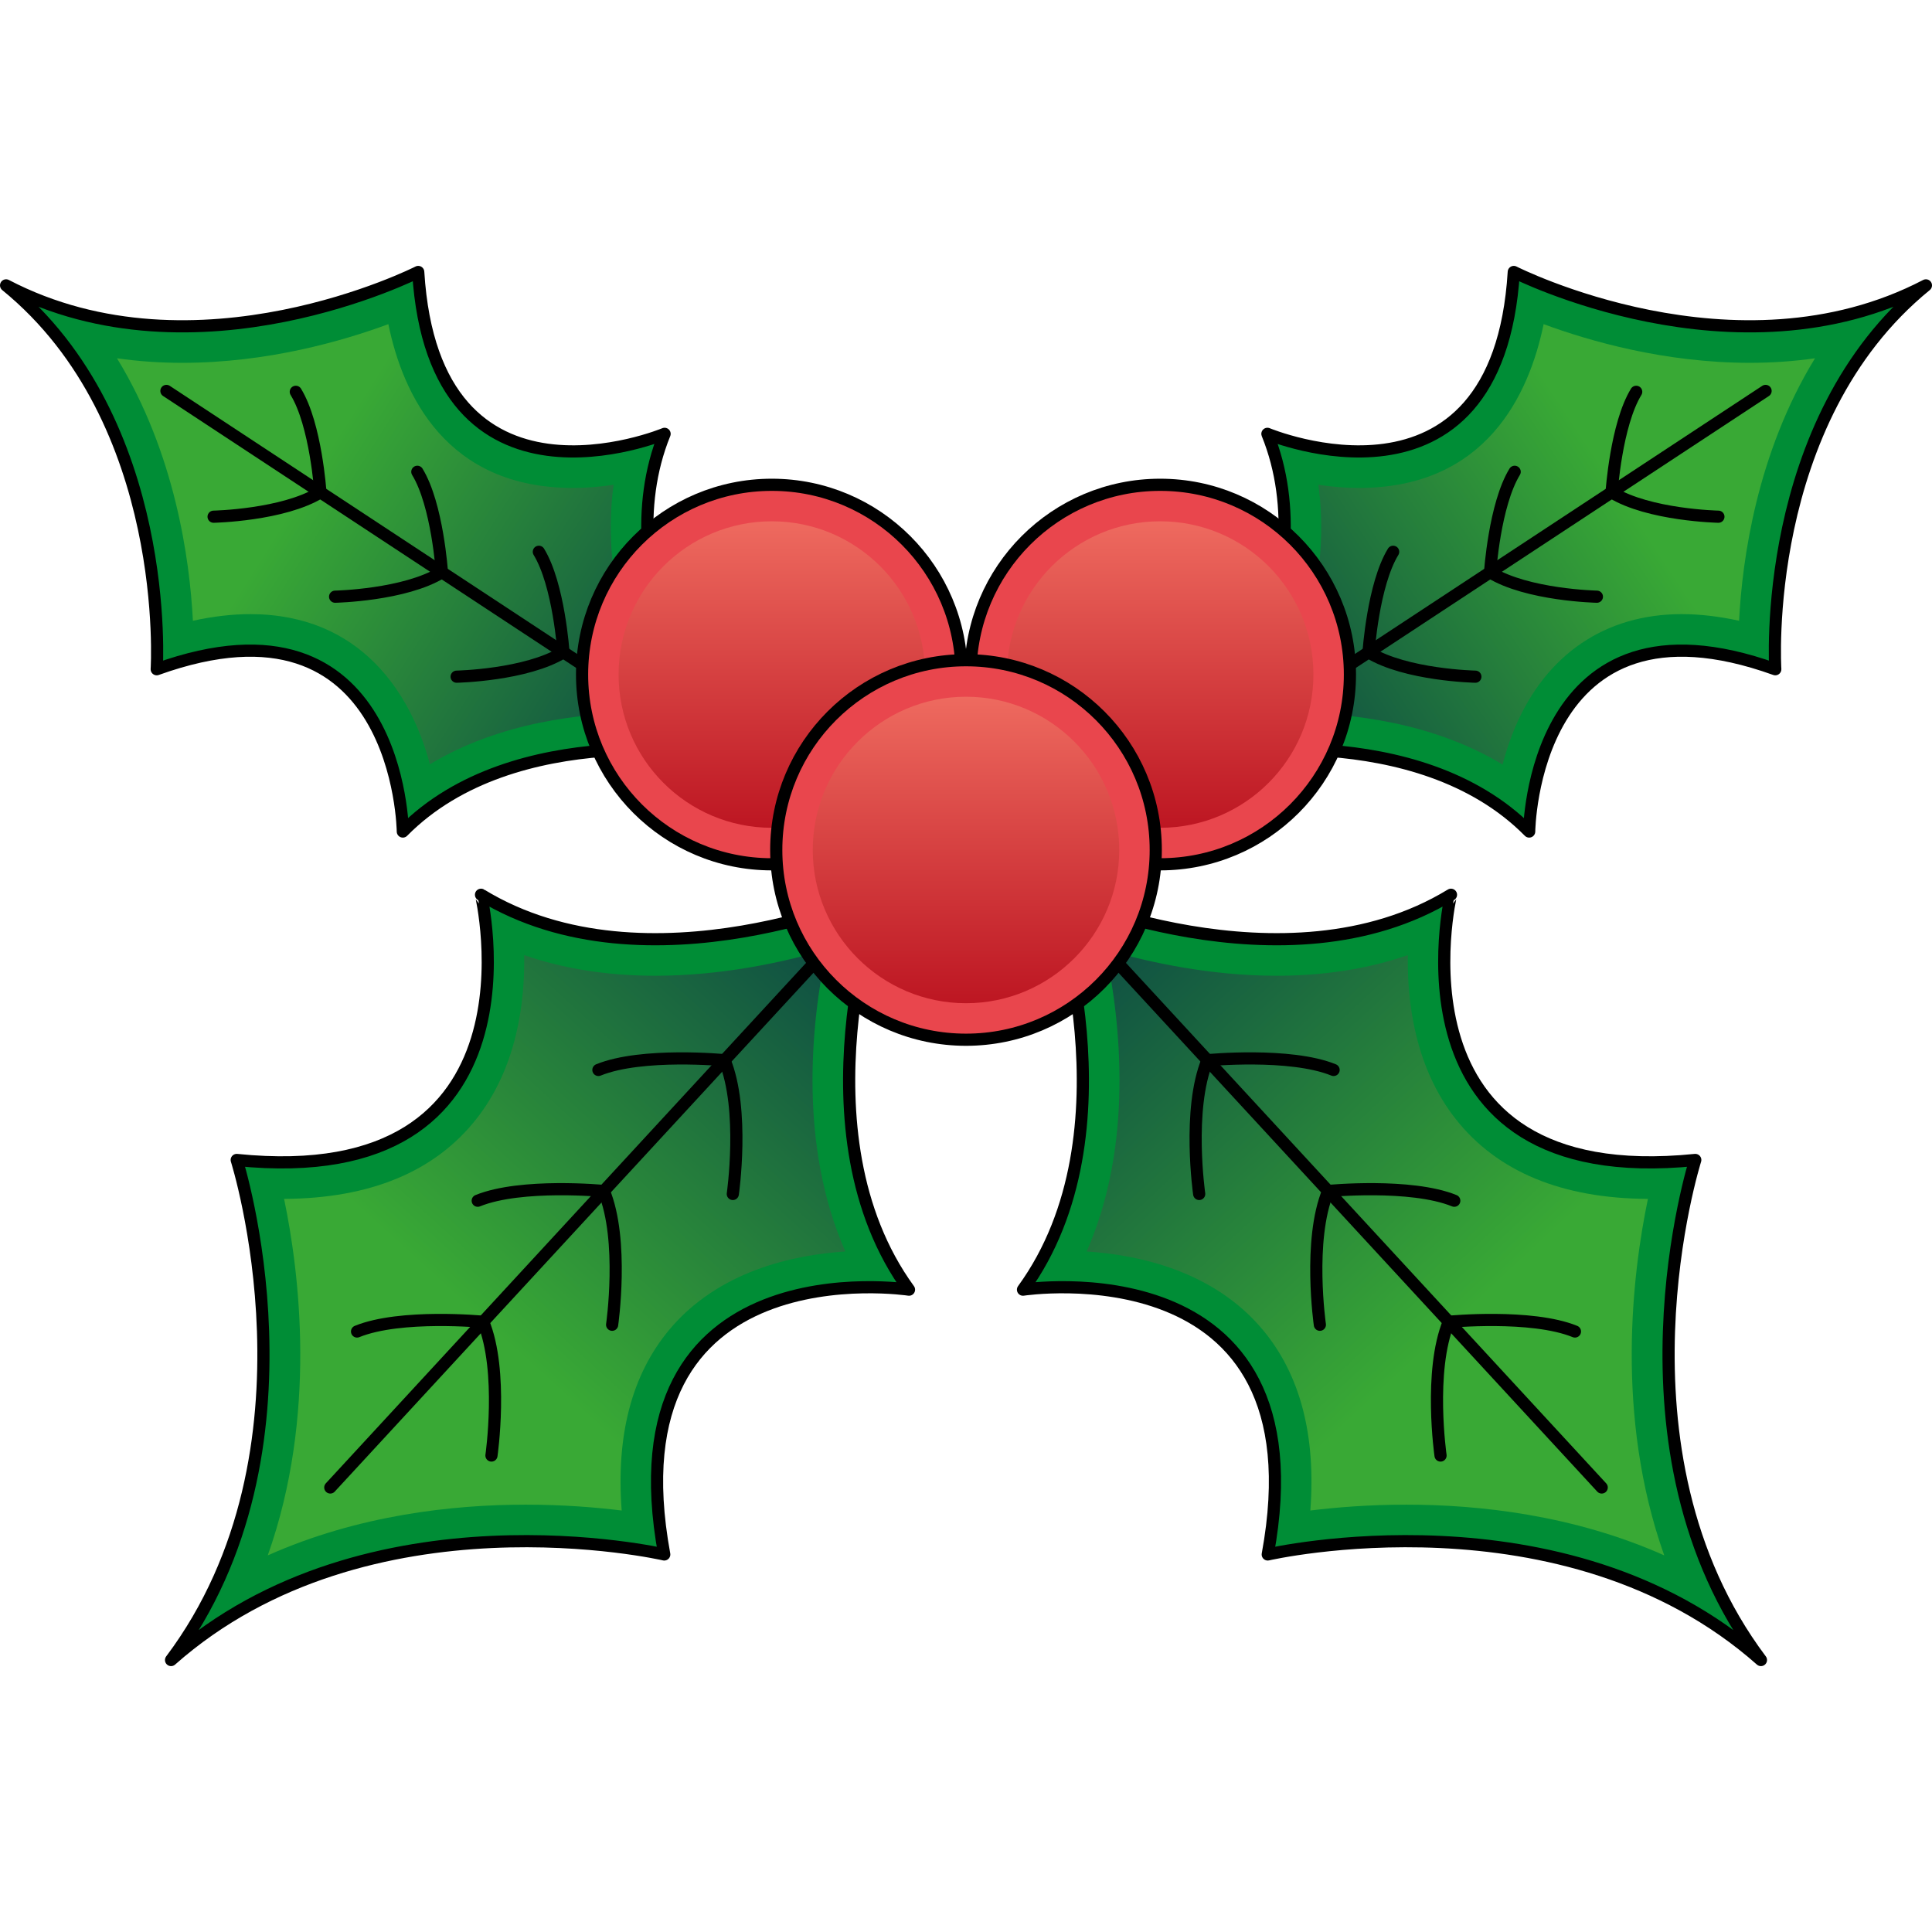
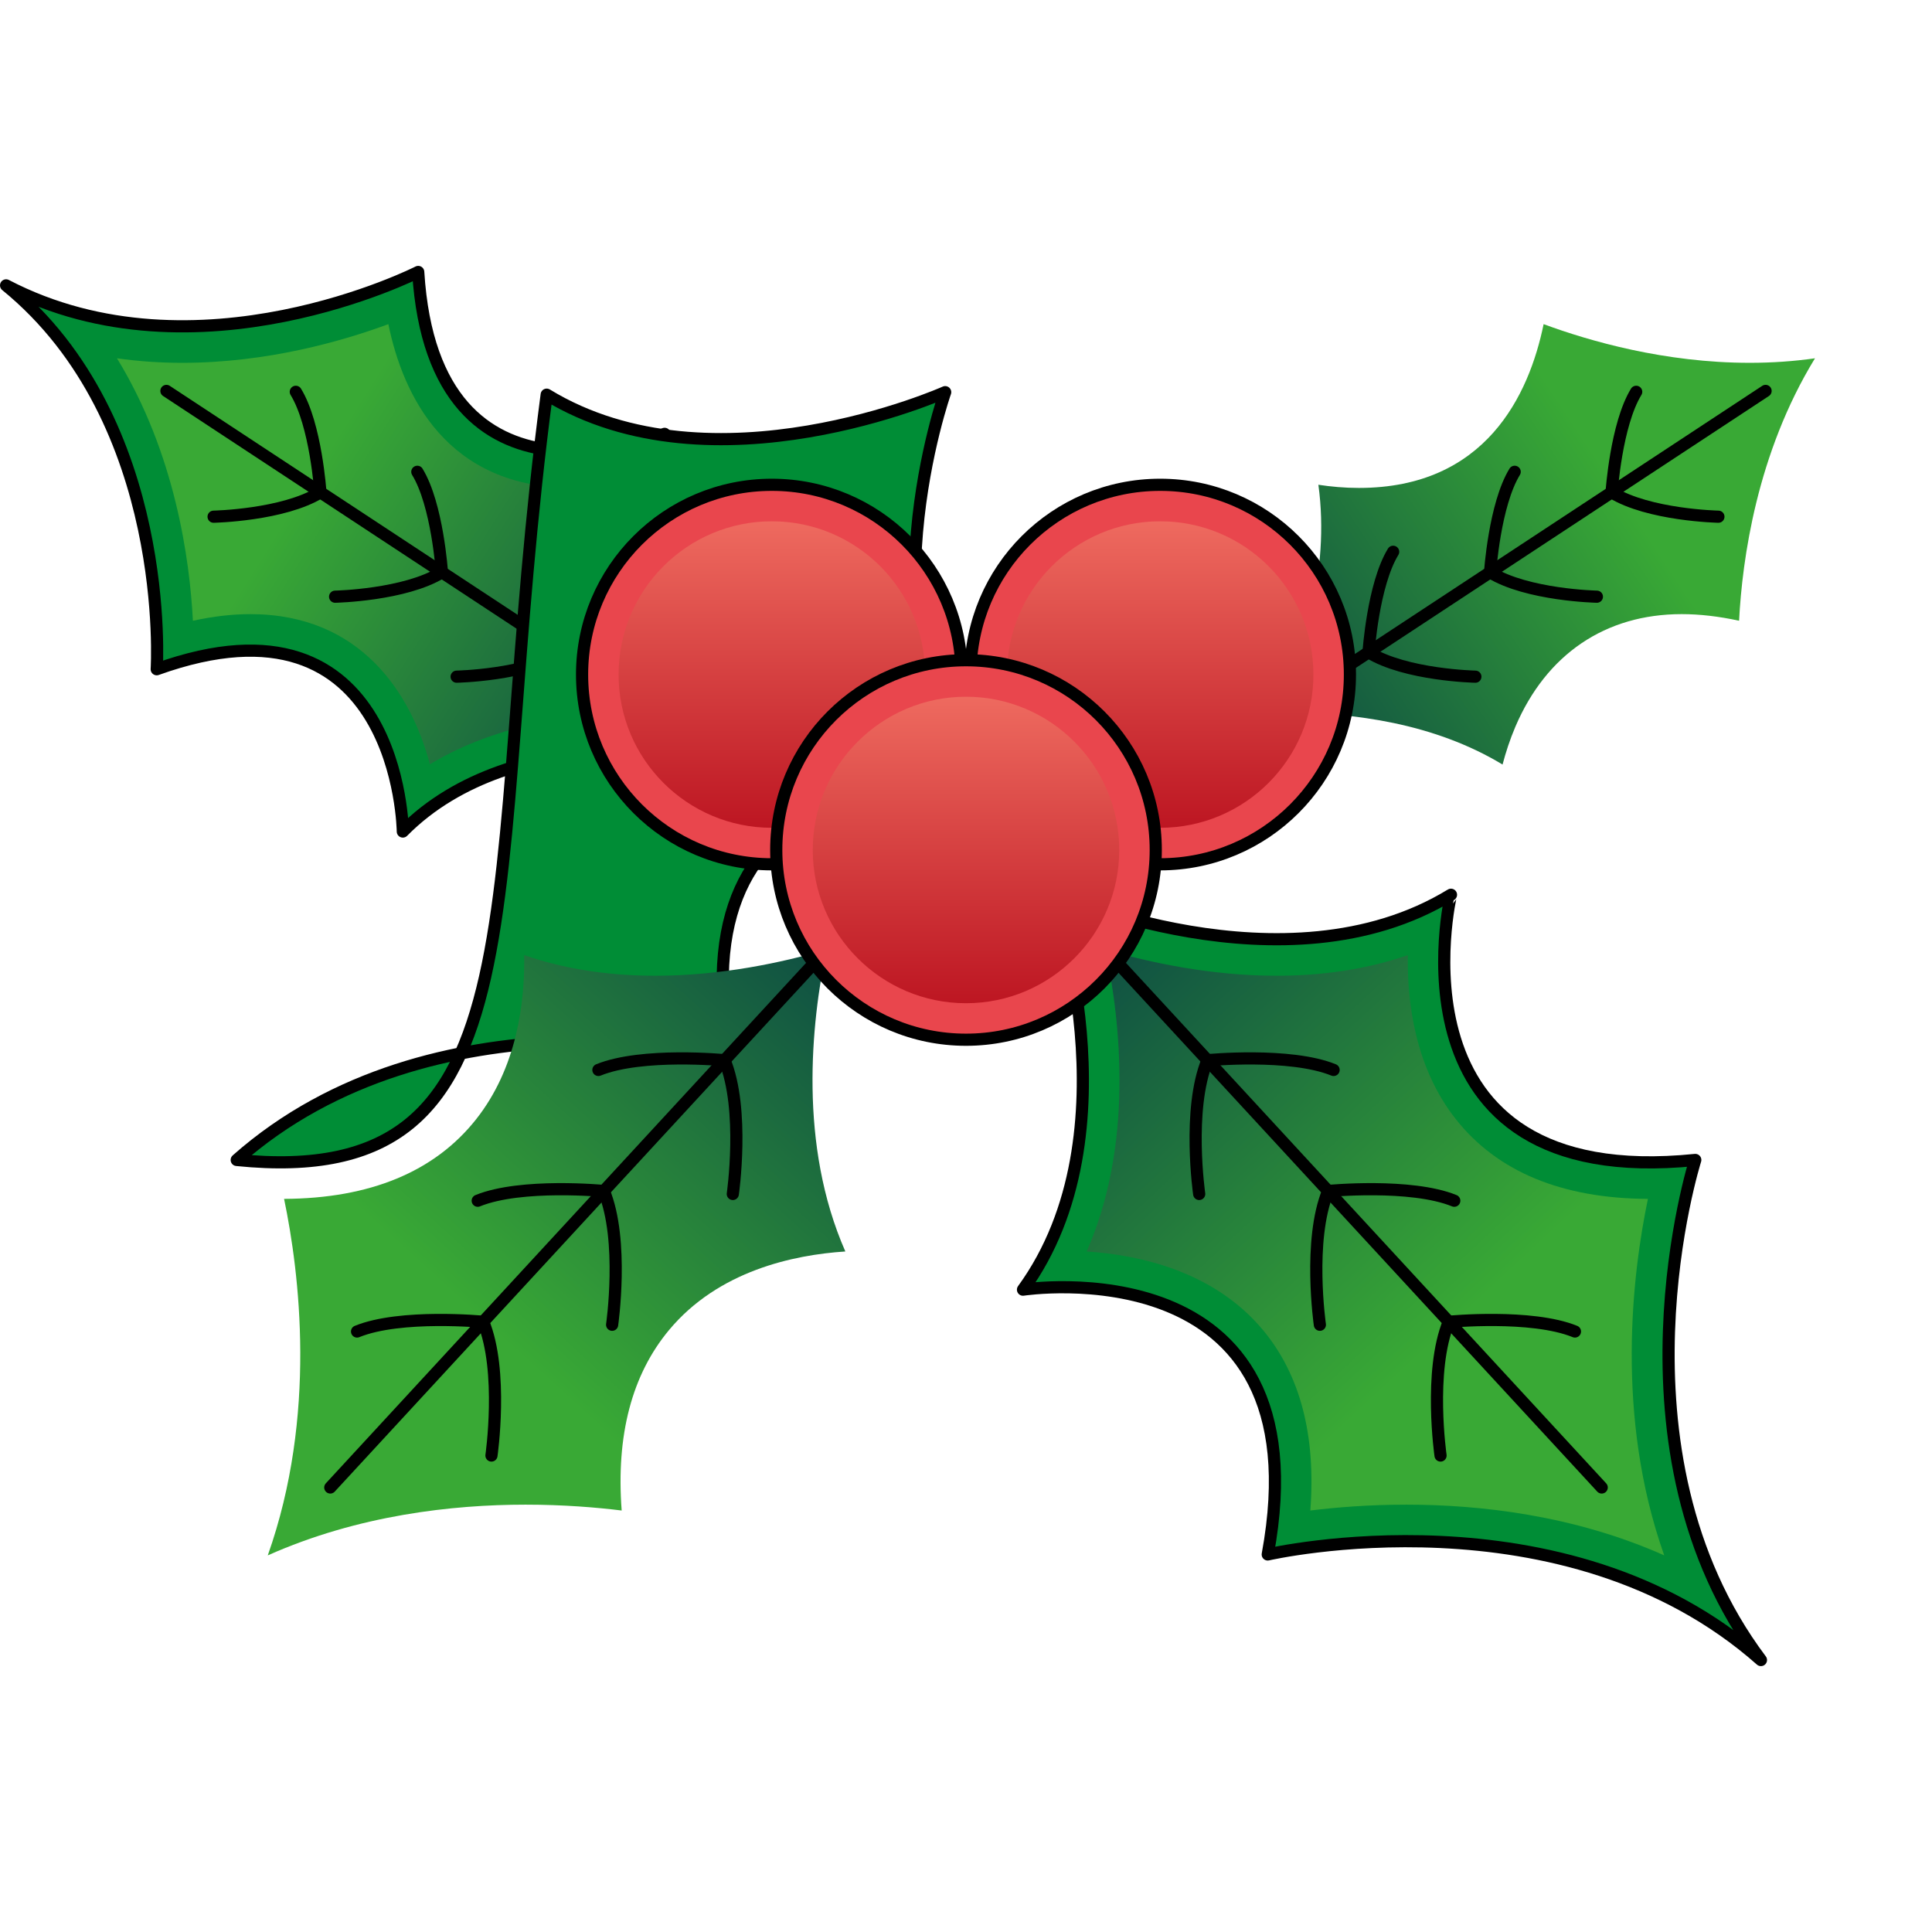
<svg xmlns="http://www.w3.org/2000/svg" version="1.1" id="Camada_1" width="800px" height="800px" viewBox="0 0 317.517 230.123" enable-background="new 0 0 317.517 230.123" xml:space="preserve">
  <g>
    <g>
      <g>
        <g>
          <path fill="#008D36" stroke="#000000" stroke-width="2" stroke-linecap="round" stroke-linejoin="round" stroke-miterlimit="10" d="      M68.733,1c0,0-36.449,18.534-67.733,2.204c27.369,22.278,24.757,63.085,24.757,63.085C65.765,51.91,66.203,92.96,66.203,92.96      c18.381-18.619,52.045-12.579,52.045-12.579s-18.859-28.532-9.025-52.778C109.223,27.603,71.345,43.432,68.733,1z" />
          <linearGradient id="SVGID_1_" gradientUnits="userSpaceOnUse" x1="110.058" y1="73.329" x2="50.498" y2="35.675">
            <stop offset="0" style="stop-color:#0F4F43" />
            <stop offset="1" style="stop-color:#39A935" />
          </linearGradient>
          <path fill="url(#SVGID_1_)" d="M70.651,81.909c-3.109-11.71-11.417-24.675-29.514-24.675c-2.964,0-6.118,0.364-9.434,1.087      c-0.519-10.059-2.91-27.504-12.477-43.133c3.476,0.495,7.057,0.744,10.733,0.744c13.954,0,26.333-3.571,33.865-6.356      c2.397,11.638,9.517,26.918,30.356,26.918c2.347,0,4.602-0.208,6.664-0.521c-1.98,14.31,2.713,28.379,6.888,37.498      c-0.692-0.016-1.408-0.024-2.143-0.024C95.362,73.446,81.974,75.083,70.651,81.909z" />
          <line fill="none" stroke="#000000" stroke-width="2" stroke-linecap="round" stroke-linejoin="round" stroke-miterlimit="10" x1="118.248" y1="80.381" x2="27.351" y2="20.549" />
        </g>
        <g>
          <path fill="none" stroke="#000000" stroke-width="2" stroke-linecap="round" stroke-linejoin="round" stroke-miterlimit="10" d="      M35.103,41.221c0,0,11.438-0.234,17.554-4.014c0,0-0.743-11.116-4.043-16.512" />
          <path fill="none" stroke="#000000" stroke-width="2" stroke-linecap="round" stroke-linejoin="round" stroke-miterlimit="10" d="      M55.075,54.367c0,0,11.438-0.234,17.554-4.014c0,0-0.743-11.116-4.043-16.512" />
          <path fill="none" stroke="#000000" stroke-width="2" stroke-linecap="round" stroke-linejoin="round" stroke-miterlimit="10" d="      M75.046,67.513c0,0,11.438-0.234,17.554-4.014c0,0-0.743-11.116-4.043-16.512" />
        </g>
      </g>
      <g>
        <g>
-           <path fill="#008D36" stroke="#000000" stroke-width="2" stroke-linecap="round" stroke-linejoin="round" stroke-miterlimit="10" d="      M248.785,1c0,0,36.449,18.534,67.733,2.204c-27.369,22.278-24.757,63.085-24.757,63.085      C251.753,51.91,251.314,92.96,251.314,92.96c-18.381-18.619-52.045-12.579-52.045-12.579s18.859-28.532,9.025-52.778      C208.294,27.603,246.173,43.432,248.785,1z" />
          <linearGradient id="SVGID_00000041286845203024999630000001490548538809952920_" gradientUnits="userSpaceOnUse" x1="210.02" y1="73.525" x2="265.815" y2="36.557">
            <stop offset="0" style="stop-color:#0F4F43" />
            <stop offset="1" style="stop-color:#39A935" />
          </linearGradient>
          <path fill="url(#SVGID_00000041286845203024999630000001490548538809952920_)" d="M246.939,81.953      c-11.338-6.864-24.762-8.507-35.014-8.507c-0.734,0-1.45,0.009-2.143,0.024c4.175-9.119,8.868-23.188,6.888-37.498      c2.062,0.313,4.317,0.521,6.663,0.521c20.841,0,27.96-15.279,30.357-26.918c7.533,2.785,19.912,6.356,33.865,6.356      c3.677,0,7.258-0.249,10.733-0.744c-9.566,15.629-11.958,33.074-12.477,43.133c-3.315-0.723-6.47-1.087-9.434-1.087      c-12.531,0-22.238,6.573-27.333,18.508C248.143,77.858,247.459,79.97,246.939,81.953z" />
          <line fill="none" stroke="#000000" stroke-width="2" stroke-linecap="round" stroke-linejoin="round" stroke-miterlimit="10" x1="199.269" y1="80.381" x2="290.166" y2="20.549" />
        </g>
        <g>
          <path fill="none" stroke="#000000" stroke-width="2" stroke-linecap="round" stroke-linejoin="round" stroke-miterlimit="10" d="      M282.414,41.221c0,0-11.438-0.234-17.554-4.014c0,0,0.743-11.116,4.043-16.512" />
          <path fill="none" stroke="#000000" stroke-width="2" stroke-linecap="round" stroke-linejoin="round" stroke-miterlimit="10" d="      M262.442,54.367c0,0-11.438-0.234-17.554-4.014c0,0,0.743-11.116,4.043-16.512" />
          <path fill="none" stroke="#000000" stroke-width="2" stroke-linecap="round" stroke-linejoin="round" stroke-miterlimit="10" d="      M242.471,67.513c0,0-11.438-0.234-17.554-4.014c0,0,0.743-11.116,4.043-16.512" />
        </g>
      </g>
    </g>
    <g>
      <g>
        <g>
-           <path fill="#008D36" stroke="#000000" stroke-width="2" stroke-linecap="round" stroke-linejoin="round" stroke-miterlimit="10" d="      M38.905,146.937c0,0,15.13,47.671-10.792,82.186c32.323-28.608,81.055-17.351,81.055-17.351      c-9.408-51.141,40.223-43.518,40.223-43.518c-18.821-25.883-4.846-65.313-4.846-65.313s-38.182,17.095-65.491,0.411      C79.055,103.352,90.636,152.212,38.905,146.937z" />
+           <path fill="#008D36" stroke="#000000" stroke-width="2" stroke-linecap="round" stroke-linejoin="round" stroke-miterlimit="10" d="      M38.905,146.937c32.323-28.608,81.055-17.351,81.055-17.351      c-9.408-51.141,40.223-43.518,40.223-43.518c-18.821-25.883-4.846-65.313-4.846-65.313s-38.182,17.095-65.491,0.411      C79.055,103.352,90.636,152.212,38.905,146.937z" />
          <linearGradient id="SVGID_00000058549266973492310160000013441108247149060007_" gradientUnits="userSpaceOnUse" x1="135.131" y1="112.281" x2="79.336" y2="173.553">
            <stop offset="0" style="stop-color:#0F4F43" />
            <stop offset="1" style="stop-color:#39A935" />
          </linearGradient>
          <path fill="url(#SVGID_00000058549266973492310160000013441108247149060007_)" d="M44.006,211.926      c8.154-22.974,5.199-46.508,2.682-58.592c14.128-0.066,24.742-4.463,31.551-13.072c6.666-8.43,8.039-19.064,7.908-26.991      c6.514,2.253,13.724,3.39,21.55,3.39c0.003,0,0.003,0,0.005,0c10.823,0,20.892-2.174,28.131-4.291      c-2.537,12.194-4.603,32.082,3.097,49.608c-8.544,0.555-20.879,3.188-28.974,12.909c-6.116,7.344-8.723,17.298-7.785,29.662      c-4.121-0.508-9.55-0.962-15.791-0.962C74.384,203.588,58.889,205.294,44.006,211.926z" />
          <line fill="none" stroke="#000000" stroke-width="2" stroke-linecap="round" stroke-linejoin="round" stroke-miterlimit="10" x1="144.546" y1="102.941" x2="54.281" y2="200.764" />
        </g>
        <g>
          <path fill="none" stroke="#000000" stroke-width="2" stroke-linecap="round" stroke-linejoin="round" stroke-miterlimit="10" d="      M80.77,195.513c0,0,1.989-13.852-1.359-21.983c0,0-13.563-1.311-20.731,1.6" />
          <path fill="none" stroke="#000000" stroke-width="2" stroke-linecap="round" stroke-linejoin="round" stroke-miterlimit="10" d="      M100.602,174.02c0,0,1.989-13.852-1.359-21.983c0,0-13.563-1.311-20.731,1.6" />
          <path fill="none" stroke="#000000" stroke-width="2" stroke-linecap="round" stroke-linejoin="round" stroke-miterlimit="10" d="      M120.435,152.527c0,0,1.989-13.852-1.359-21.983c0,0-13.563-1.311-20.731,1.6" />
        </g>
      </g>
      <g>
        <g>
          <path fill="#008D36" stroke="#000000" stroke-width="2" stroke-linecap="round" stroke-linejoin="round" stroke-miterlimit="10" d="      M278.612,146.937c0,0-15.13,47.671,10.792,82.186c-32.323-28.608-81.055-17.351-81.055-17.351      c9.408-51.141-40.223-43.518-40.223-43.518c18.821-25.883,4.846-65.313,4.846-65.313s38.182,17.095,65.491,0.411      C238.462,103.352,226.881,152.212,278.612,146.937z" />
          <linearGradient id="SVGID_00000000914557242401137590000011826807310340146616_" gradientUnits="userSpaceOnUse" x1="181.218" y1="112.284" x2="238.724" y2="174.24">
            <stop offset="0" style="stop-color:#0F4F43" />
            <stop offset="1" style="stop-color:#39A935" />
          </linearGradient>
          <path fill="url(#SVGID_00000000914557242401137590000011826807310340146616_)" d="M273.512,211.926      c-14.883-6.633-30.378-8.338-42.373-8.338c-6.241,0-11.67,0.454-15.791,0.962c0.938-12.364-1.669-22.318-7.785-29.662      c-8.095-9.721-20.43-12.354-28.974-12.909c7.699-17.526,5.634-37.413,3.097-49.607c7.239,2.117,17.309,4.29,28.131,4.29      c7.829,0,15.04-1.137,21.555-3.39c-0.13,7.925,1.242,18.558,7.906,26.987c6.809,8.61,17.423,13.009,31.553,13.076      C268.312,165.419,265.357,188.953,273.512,211.926z" />
          <line fill="none" stroke="#000000" stroke-width="2" stroke-linecap="round" stroke-linejoin="round" stroke-miterlimit="10" x1="172.971" y1="102.941" x2="263.236" y2="200.764" />
        </g>
        <g>
          <path fill="none" stroke="#000000" stroke-width="2" stroke-linecap="round" stroke-linejoin="round" stroke-miterlimit="10" d="      M236.747,195.513c0,0-1.989-13.852,1.359-21.983c0,0,13.563-1.311,20.731,1.6" />
          <path fill="none" stroke="#000000" stroke-width="2" stroke-linecap="round" stroke-linejoin="round" stroke-miterlimit="10" d="      M216.915,174.02c0,0-1.989-13.852,1.359-21.983c0,0,13.563-1.311,20.731,1.6" />
          <path fill="none" stroke="#000000" stroke-width="2" stroke-linecap="round" stroke-linejoin="round" stroke-miterlimit="10" d="      M197.082,152.527c0,0-1.989-13.852,1.359-21.983c0,0,13.563-1.311,20.731,1.6" />
        </g>
      </g>
    </g>
    <g>
      <circle fill="#E9464D" stroke="#000000" stroke-width="2" stroke-linecap="round" stroke-linejoin="round" stroke-miterlimit="10" cx="126.847" cy="67.162" r="31.185" />
      <linearGradient id="SVGID_00000097462834802512201200000009567241145376490888_" gradientUnits="userSpaceOnUse" x1="126.847" y1="92.347" x2="126.847" y2="41.978">
        <stop offset="0" style="stop-color:#BD1622" />
        <stop offset="0.999" style="stop-color:#EE6A5F" />
      </linearGradient>
      <circle fill="url(#SVGID_00000097462834802512201200000009567241145376490888_)" cx="126.848" cy="67.162" r="25.185" />
      <circle fill="#E9464D" stroke="#000000" stroke-width="2" stroke-linecap="round" stroke-linejoin="round" stroke-miterlimit="10" cx="190.67" cy="67.162" r="31.185" />
      <linearGradient id="SVGID_00000004504630192953568790000005510806396560675244_" gradientUnits="userSpaceOnUse" x1="190.67" y1="92.347" x2="190.67" y2="41.978">
        <stop offset="0" style="stop-color:#BD1622" />
        <stop offset="0.999" style="stop-color:#EE6A5F" />
      </linearGradient>
      <circle fill="url(#SVGID_00000004504630192953568790000005510806396560675244_)" cx="190.67" cy="67.162" r="25.185" />
    </g>
    <circle fill="#E9464D" stroke="#000000" stroke-width="2" stroke-linecap="round" stroke-linejoin="round" stroke-miterlimit="10" cx="158.759" cy="95.993" r="31.185" />
    <linearGradient id="SVGID_00000046312293265839931970000012981671400617630378_" gradientUnits="userSpaceOnUse" x1="158.759" y1="121.178" x2="158.759" y2="70.809">
      <stop offset="0" style="stop-color:#BD1622" />
      <stop offset="0.999" style="stop-color:#EE6A5F" />
    </linearGradient>
    <path fill="url(#SVGID_00000046312293265839931970000012981671400617630378_)" d="M158.759,121.178   c-13.887,0-25.185-11.298-25.185-25.185c0-13.887,11.298-25.185,25.185-25.185s25.185,11.298,25.185,25.185   C183.943,109.88,172.645,121.178,158.759,121.178z" />
  </g>
</svg>